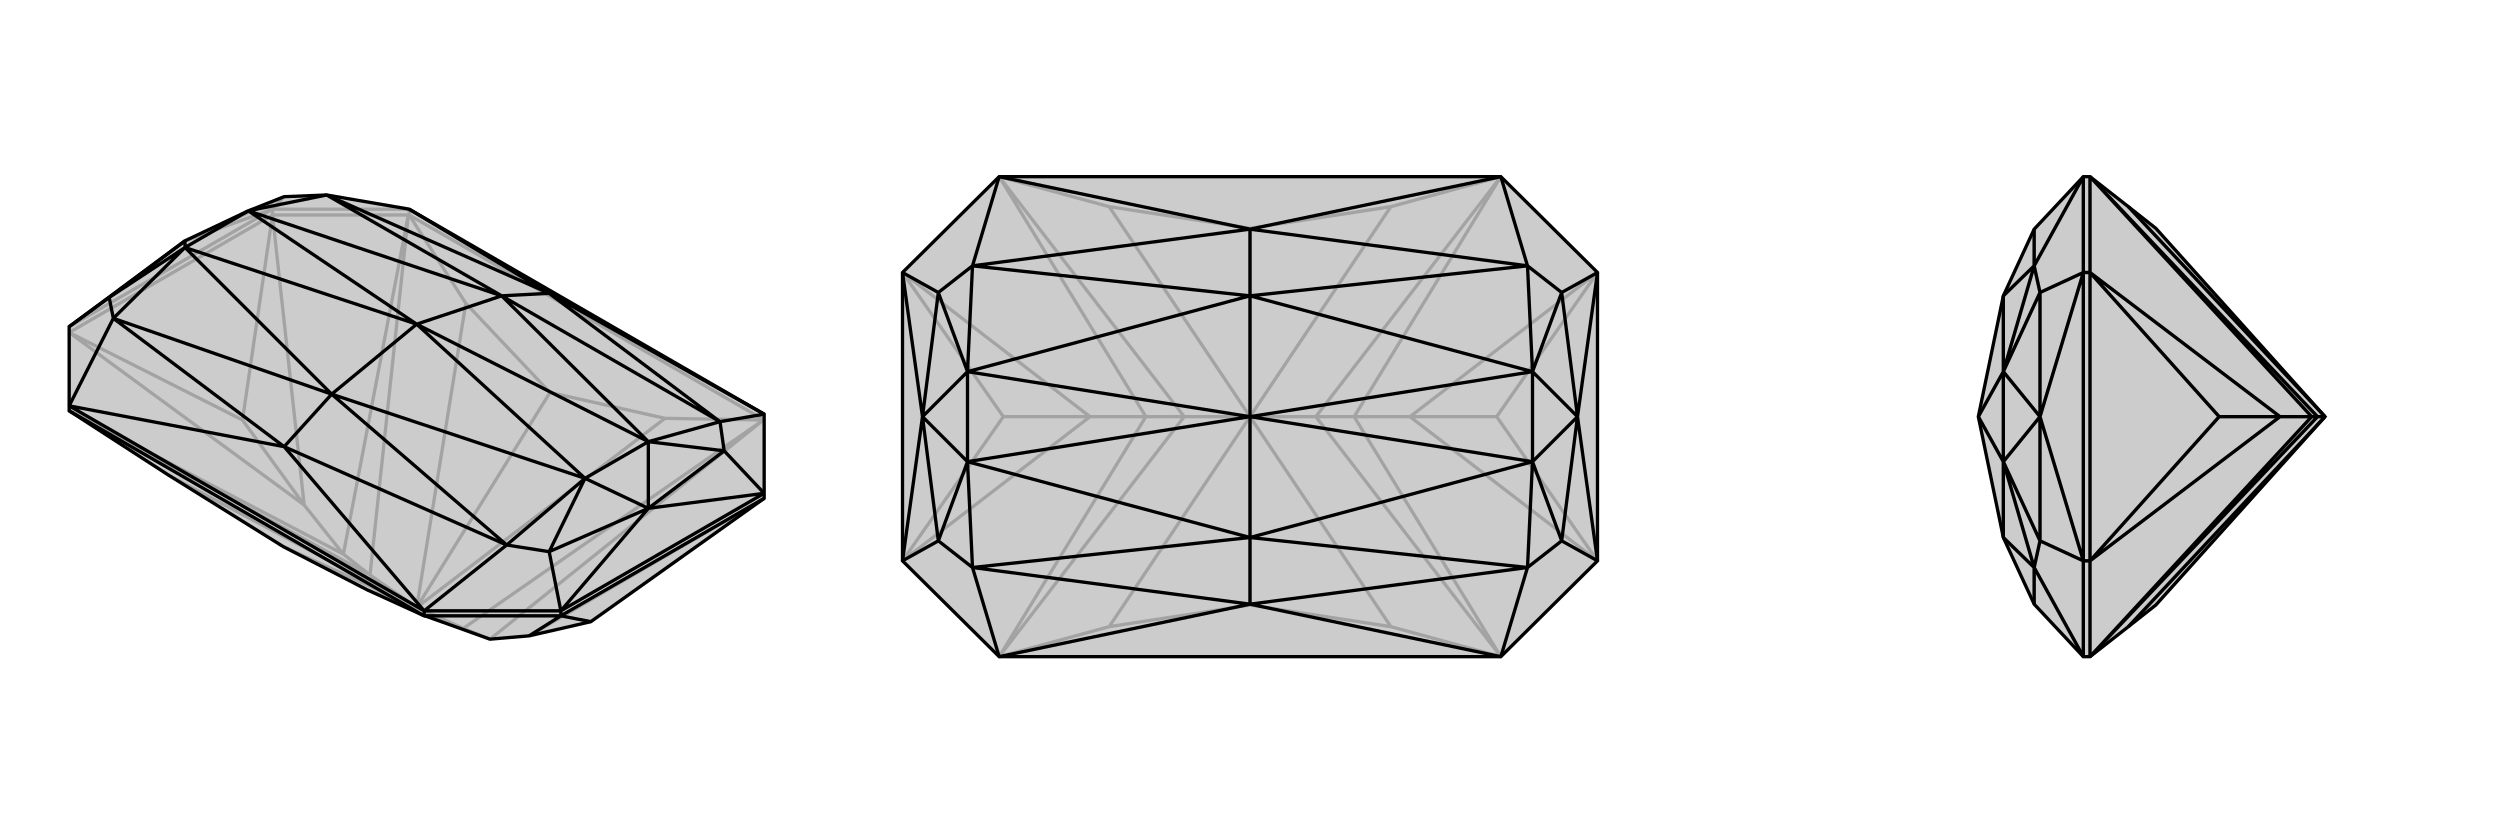
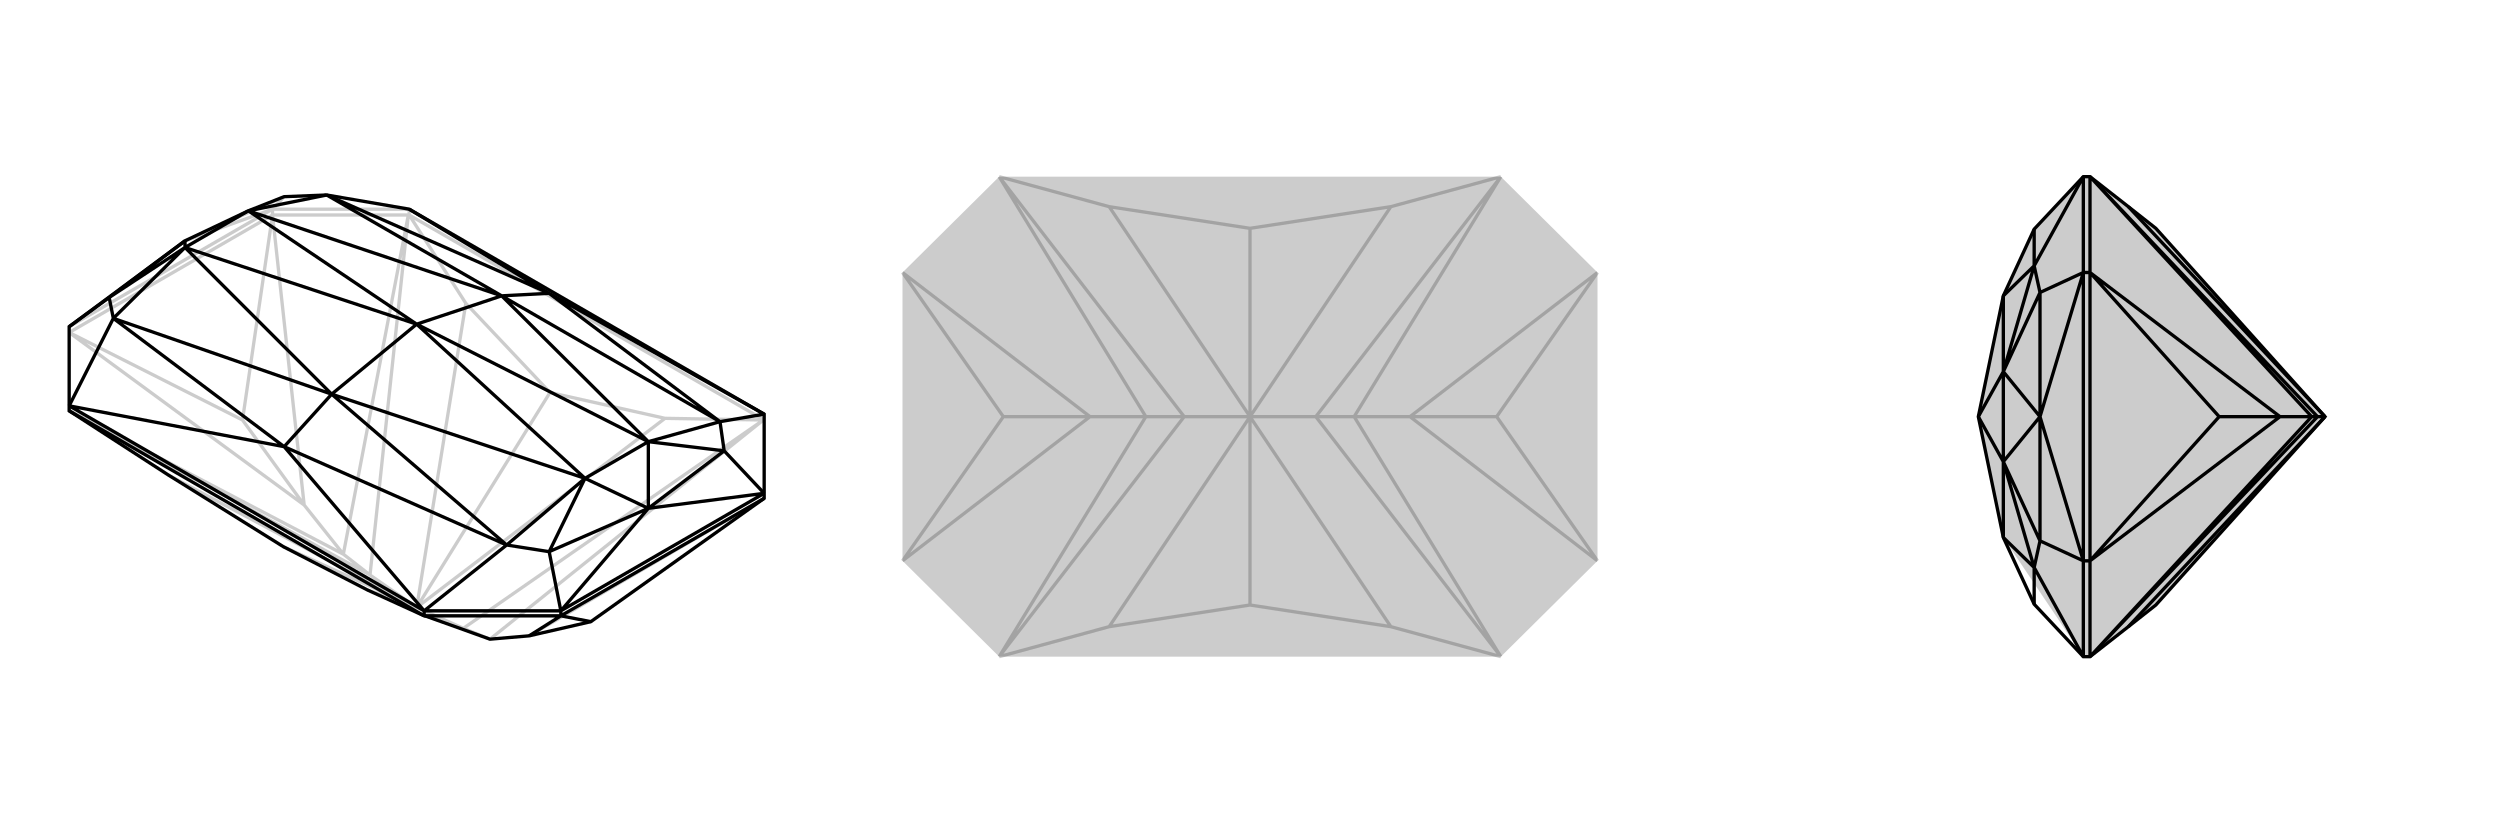
<svg xmlns="http://www.w3.org/2000/svg" viewBox="0 0 3000 1000">
  <g stroke="currentColor" stroke-width="4" fill="none" transform="translate(0 -8)">
-     <path fill="currentColor" stroke="none" fill-opacity=".2" d="M341,244L392,242L491,259L917,505L917,600L917,606L709,754L635,771L588,775L510,747L509,747L441,716L340,664L202,578L83,501L83,495L83,400L222,297L298,261z" />
    <path stroke-opacity=".2" d="M341,244L222,297M341,244L327,259M491,259L327,259M491,259L491,266M327,259L327,266M222,297L327,259M327,259L83,400M917,512L491,266M327,266L491,266M365,614L412,673M83,407L327,266M83,407L365,614M83,407L291,512M917,606L635,771M327,266L365,614M327,266L291,512M365,614L291,512M83,501L84,501M917,512L798,510M917,512L916,512M500,737L556,762M491,266L559,372M491,266L490,266M500,737L444,698M500,737L202,578M500,737L441,716M500,737L340,664M798,510L660,479M500,737L798,510M559,372L660,479M500,737L559,372M500,737L660,479M412,673L84,501M84,501L444,698M510,747L556,762M588,775L916,512M916,512L556,762M588,775L556,762M412,673L490,266M490,266L444,698M412,673L444,698" />
    <path d="M341,244L392,242L491,259L917,505L917,600L917,606L709,754L635,771L588,775L510,747L509,747L441,716L340,664L202,578L83,501L83,495L83,400L222,297L298,261z" />
    <path d="M500,397L602,363M500,397L398,481M500,397L778,538M500,397L702,582M500,397L298,261M500,397L222,305M602,363L298,261M602,363L778,538M398,481L702,582M398,481L222,305M602,363L392,242M602,363L864,514M602,363L659,360M398,481L608,662M398,481L136,390M398,481L341,544M778,538L702,582M298,261L222,305M298,261L392,242M778,538L864,514M702,582L608,662M222,305L136,390M778,538L778,618M778,538L869,549M702,582L778,618M702,582L659,670M222,305L222,297M222,305L131,365M864,514L869,549M608,662L659,670M136,390L131,365M869,549L778,618M869,549L917,600M659,670L778,618M659,670L673,741M131,365L222,297M131,365L83,400M392,242L659,360M864,514L659,360M864,514L917,505M608,662L341,544M608,662L509,741M136,390L341,544M136,390L83,495M659,360L491,259M659,360L917,505M341,544L509,741M341,544L83,495M509,741L83,495M509,741L673,741M509,741L509,747M673,741L673,747M778,618L917,600M778,618L673,741M917,600L673,741M83,501L509,747M673,747L509,747M673,747L917,606M673,747L635,771M673,747L709,754" />
  </g>
  <g stroke="currentColor" stroke-width="4" fill="none" transform="translate(1000 0)">
    <path fill="currentColor" stroke="none" fill-opacity=".2" d="M199,788L83,673L83,327L199,212L801,212L917,327L917,673L801,788z" />
    <path stroke-opacity=".2" d="M692,500L625,500M308,500L375,500M83,673L308,500M83,673L204,500M917,673L692,500M917,673L796,500M917,327L692,500M917,327L796,500M692,500L796,500M83,327L308,500M83,327L204,500M308,500L204,500M199,788L331,752M199,788L199,788M801,788L669,752M801,788L801,788M801,212L669,248M801,212L801,212M500,500L579,500M199,212L331,248M199,212L199,212M500,500L421,500M331,752L500,726M500,500L331,752M669,752L500,726M500,500L669,752M500,500L500,726M669,248L500,274M500,500L669,248M331,248L500,274M500,500L331,248M500,500L500,274M375,500L199,788M199,788L421,500M801,788L625,500M801,788L579,500M625,500L801,212M801,212L579,500M625,500L579,500M375,500L199,212M199,212L421,500M375,500L421,500" />
-     <path d="M199,788L83,673L83,327L199,212L801,212L917,327L917,673L801,788z" />
-     <path d="M500,500L500,355M500,500L500,645M500,500L839,446M500,500L839,554M500,500L161,446M500,500L161,554M500,355L161,446M500,355L839,446M500,645L839,554M500,645L161,554M500,355L167,319M500,355L833,319M500,355L500,275M500,645L833,681M500,645L167,681M500,645L500,725M839,446L839,554M161,446L161,554M161,446L167,319M839,446L833,319M839,554L833,681M161,554L167,681M161,446L107,500M161,446L126,351M839,446L893,500M839,446L874,351M839,554L893,500M839,554L874,649M161,554L107,500M161,554L126,649M167,319L126,351M833,319L874,351M833,681L874,649M167,681L126,649M126,351L107,500M126,351L83,327M874,351L893,500M874,351L917,327M874,649L893,500M874,649L917,673M126,649L107,500M126,649L83,673M167,319L500,275M167,319L199,212M833,319L500,275M833,319L801,212M833,681L500,725M833,681L801,788M167,681L500,725M167,681L199,788M500,275L199,212M500,275L801,212M500,725L801,788M500,725L199,788M893,500L917,327M893,500L917,673M107,500L83,327M107,500L83,673" />
  </g>
  <g stroke="currentColor" stroke-width="4" fill="none" transform="translate(2000 0)">
-     <path fill="currentColor" stroke="none" fill-opacity=".2" d="M404,355L441,275L500,212L508,212L554,248L587,274L790,500L587,726L554,752L508,788L500,788L441,725L404,645L374,500z" />
-     <path stroke-opacity=".2" d="M374,500L404,446M374,500L404,554M404,355L404,446M404,645L404,554M404,355L441,319M404,645L441,681M404,446L404,554M404,446L441,319M404,554L441,681M404,446L448,500M404,446L448,351M404,554L448,500M404,554L448,649M441,319L448,351M441,681L448,649M448,351L448,500M448,351L500,327M448,649L448,500M448,649L500,673M441,319L441,275M441,319L500,212M441,681L441,725M441,681L500,788M500,788L500,673M500,212L500,327M500,673L508,673M500,327L508,327M448,500L500,327M448,500L500,673M500,327L500,673M508,673L508,788M508,327L508,212M736,500L774,500M508,673L508,327M508,673L736,500M508,673L663,500M508,327L736,500M508,327L663,500M736,500L663,500M508,788L508,788M508,212L508,212M790,500L781,500M790,500L554,752M790,500L554,248M774,500L508,788M508,788L781,500M774,500L508,212M508,212L781,500M774,500L781,500" />
+     <path fill="currentColor" stroke="none" fill-opacity=".2" d="M404,355L441,275L500,212L508,212L554,248L587,274L790,500L587,726L554,752L508,788L500,788L404,645L374,500z" />
    <path d="M404,355L441,275L500,212L508,212L554,248L587,274L790,500L587,726L554,752L508,788L500,788L441,725L404,645L374,500z" />
    <path d="M374,500L404,446M374,500L404,554M404,355L404,446M404,645L404,554M404,355L441,319M404,645L441,681M404,446L404,554M404,446L441,319M404,554L441,681M404,446L448,500M404,446L448,351M404,554L448,500M404,554L448,649M441,319L448,351M441,681L448,649M448,351L448,500M448,351L500,327M448,649L448,500M448,649L500,673M441,319L441,275M441,319L500,212M441,681L441,725M441,681L500,788M500,788L500,673M500,212L500,327M500,673L508,673M500,327L508,327M448,500L500,327M448,500L500,673M500,327L500,673M508,673L508,788M508,327L508,212M736,500L774,500M508,673L508,327M508,673L736,500M508,673L663,500M508,327L736,500M508,327L663,500M736,500L663,500M508,788L508,788M508,212L508,212M790,500L781,500M790,500L554,752M790,500L554,248M508,788L774,500M508,788L781,500M774,500L508,212M508,212L781,500M774,500L781,500" />
  </g>
</svg>